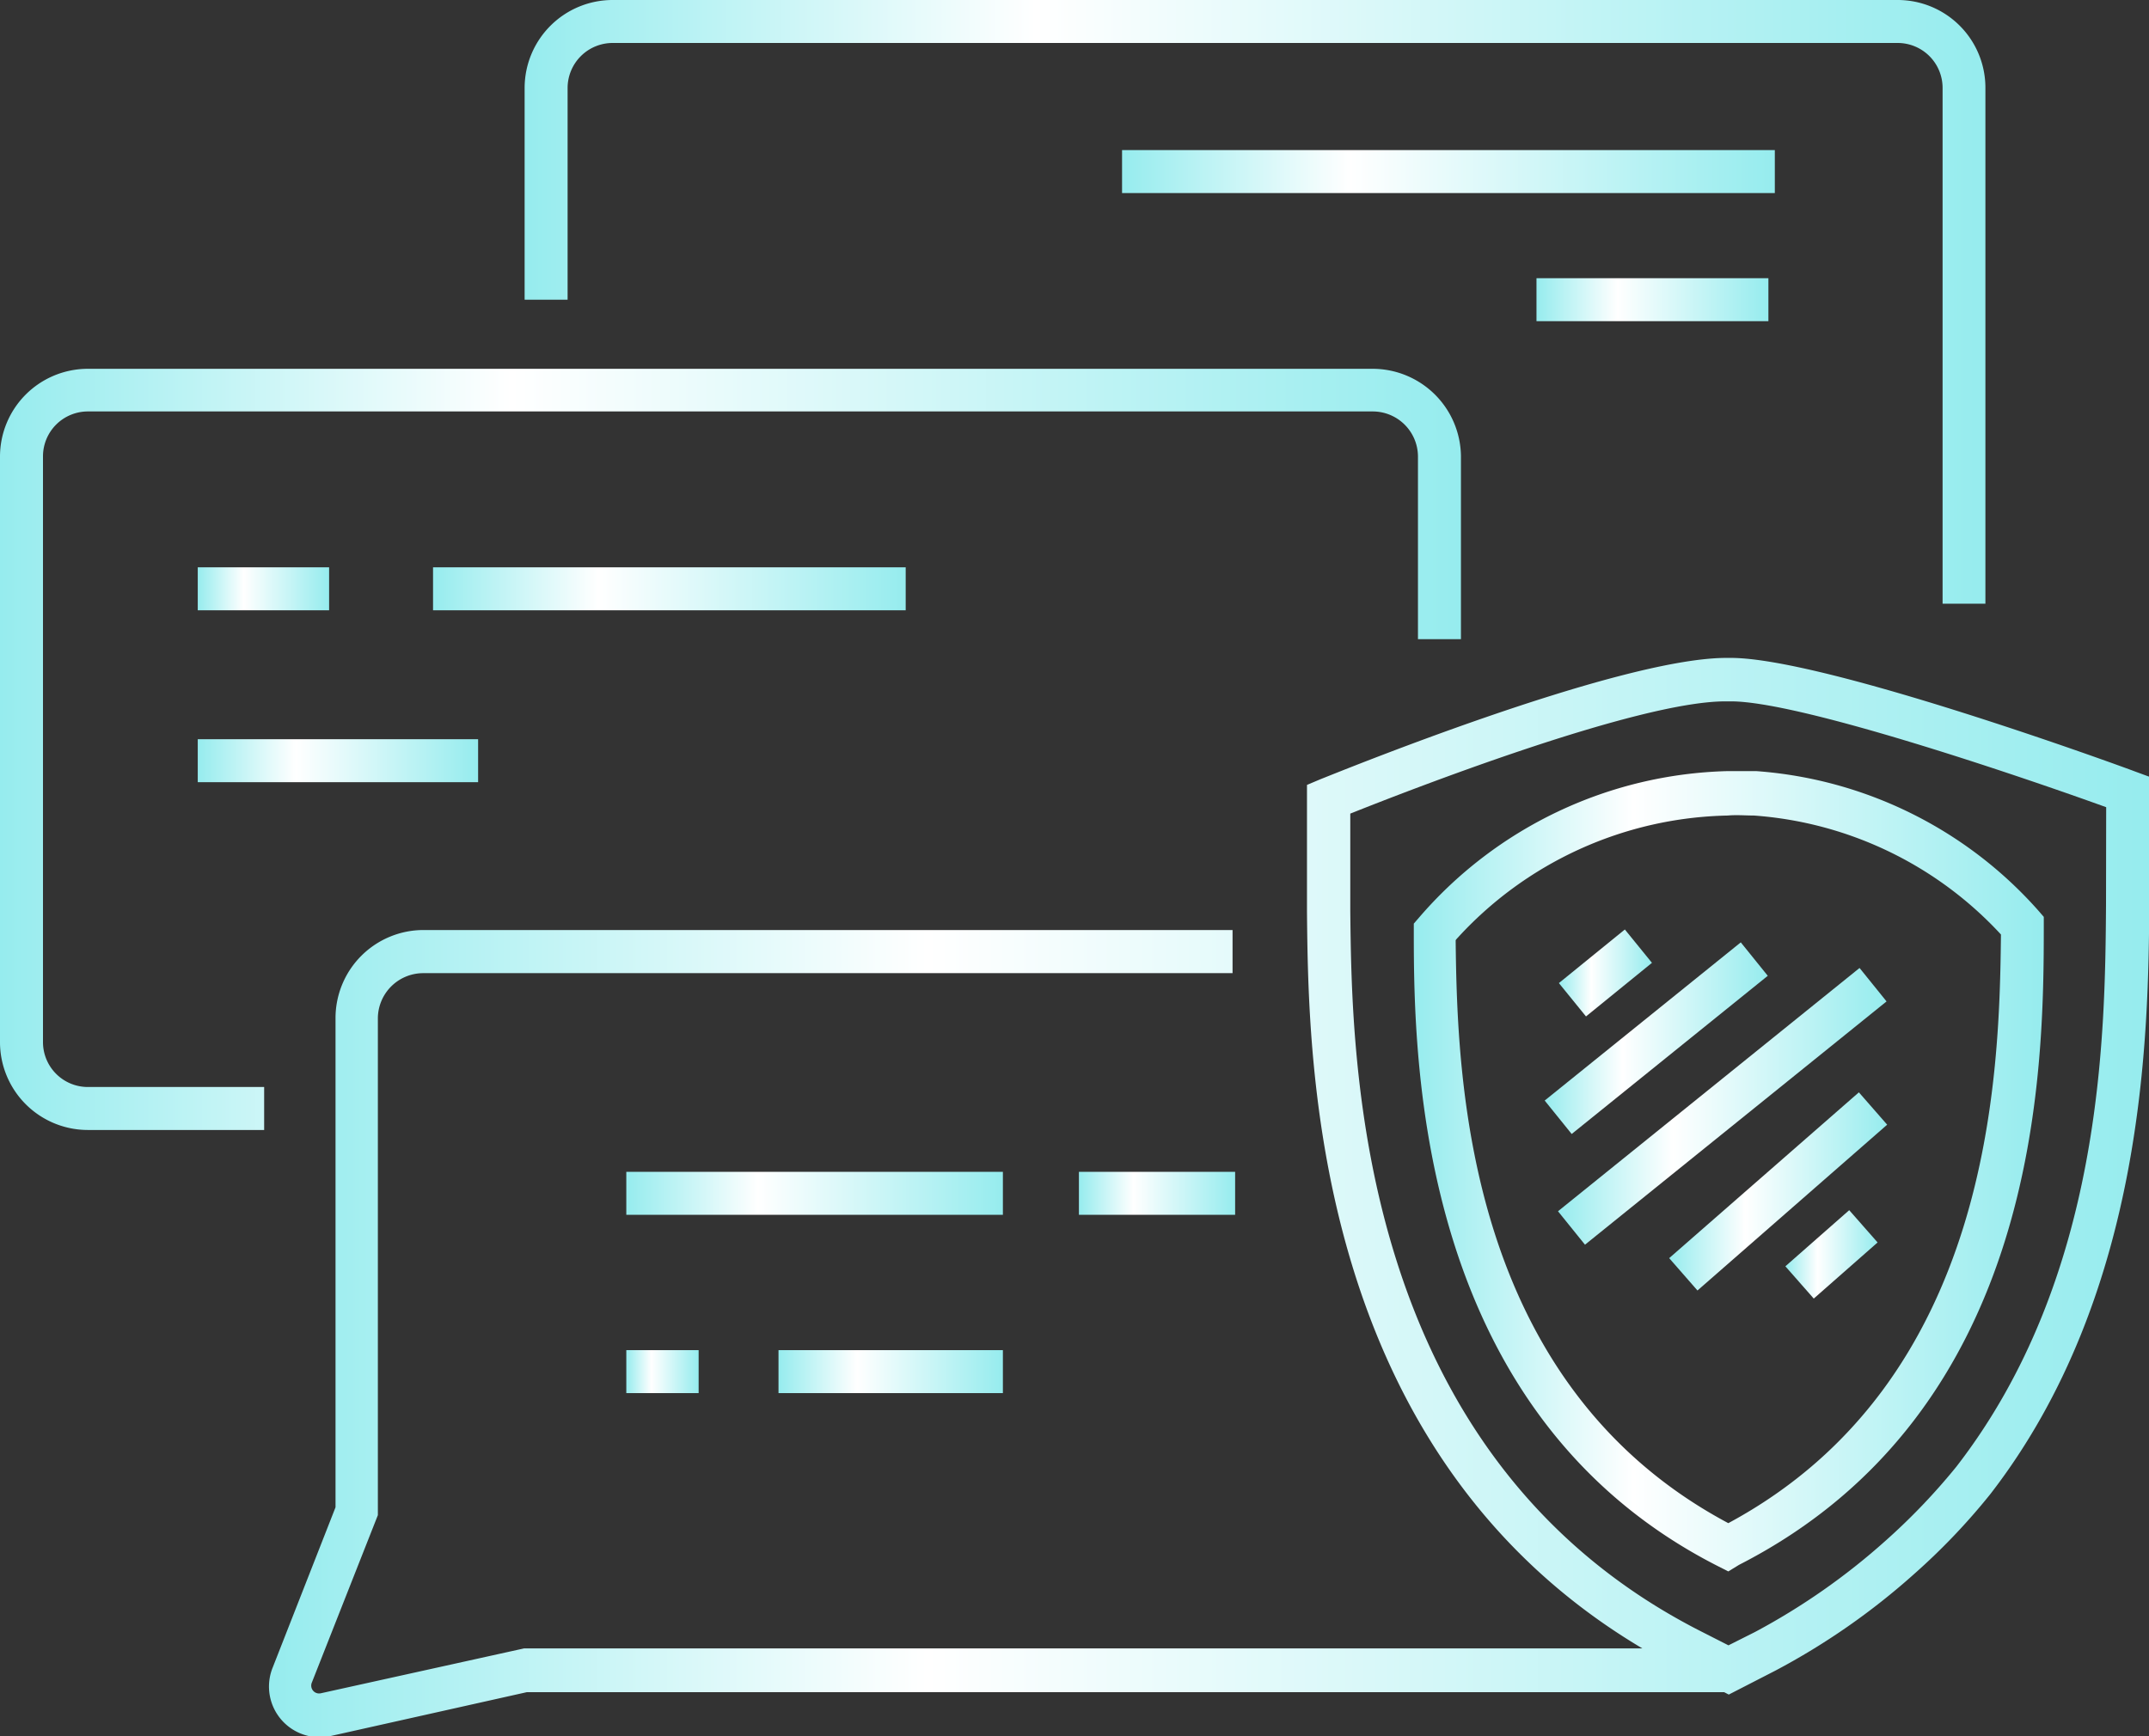
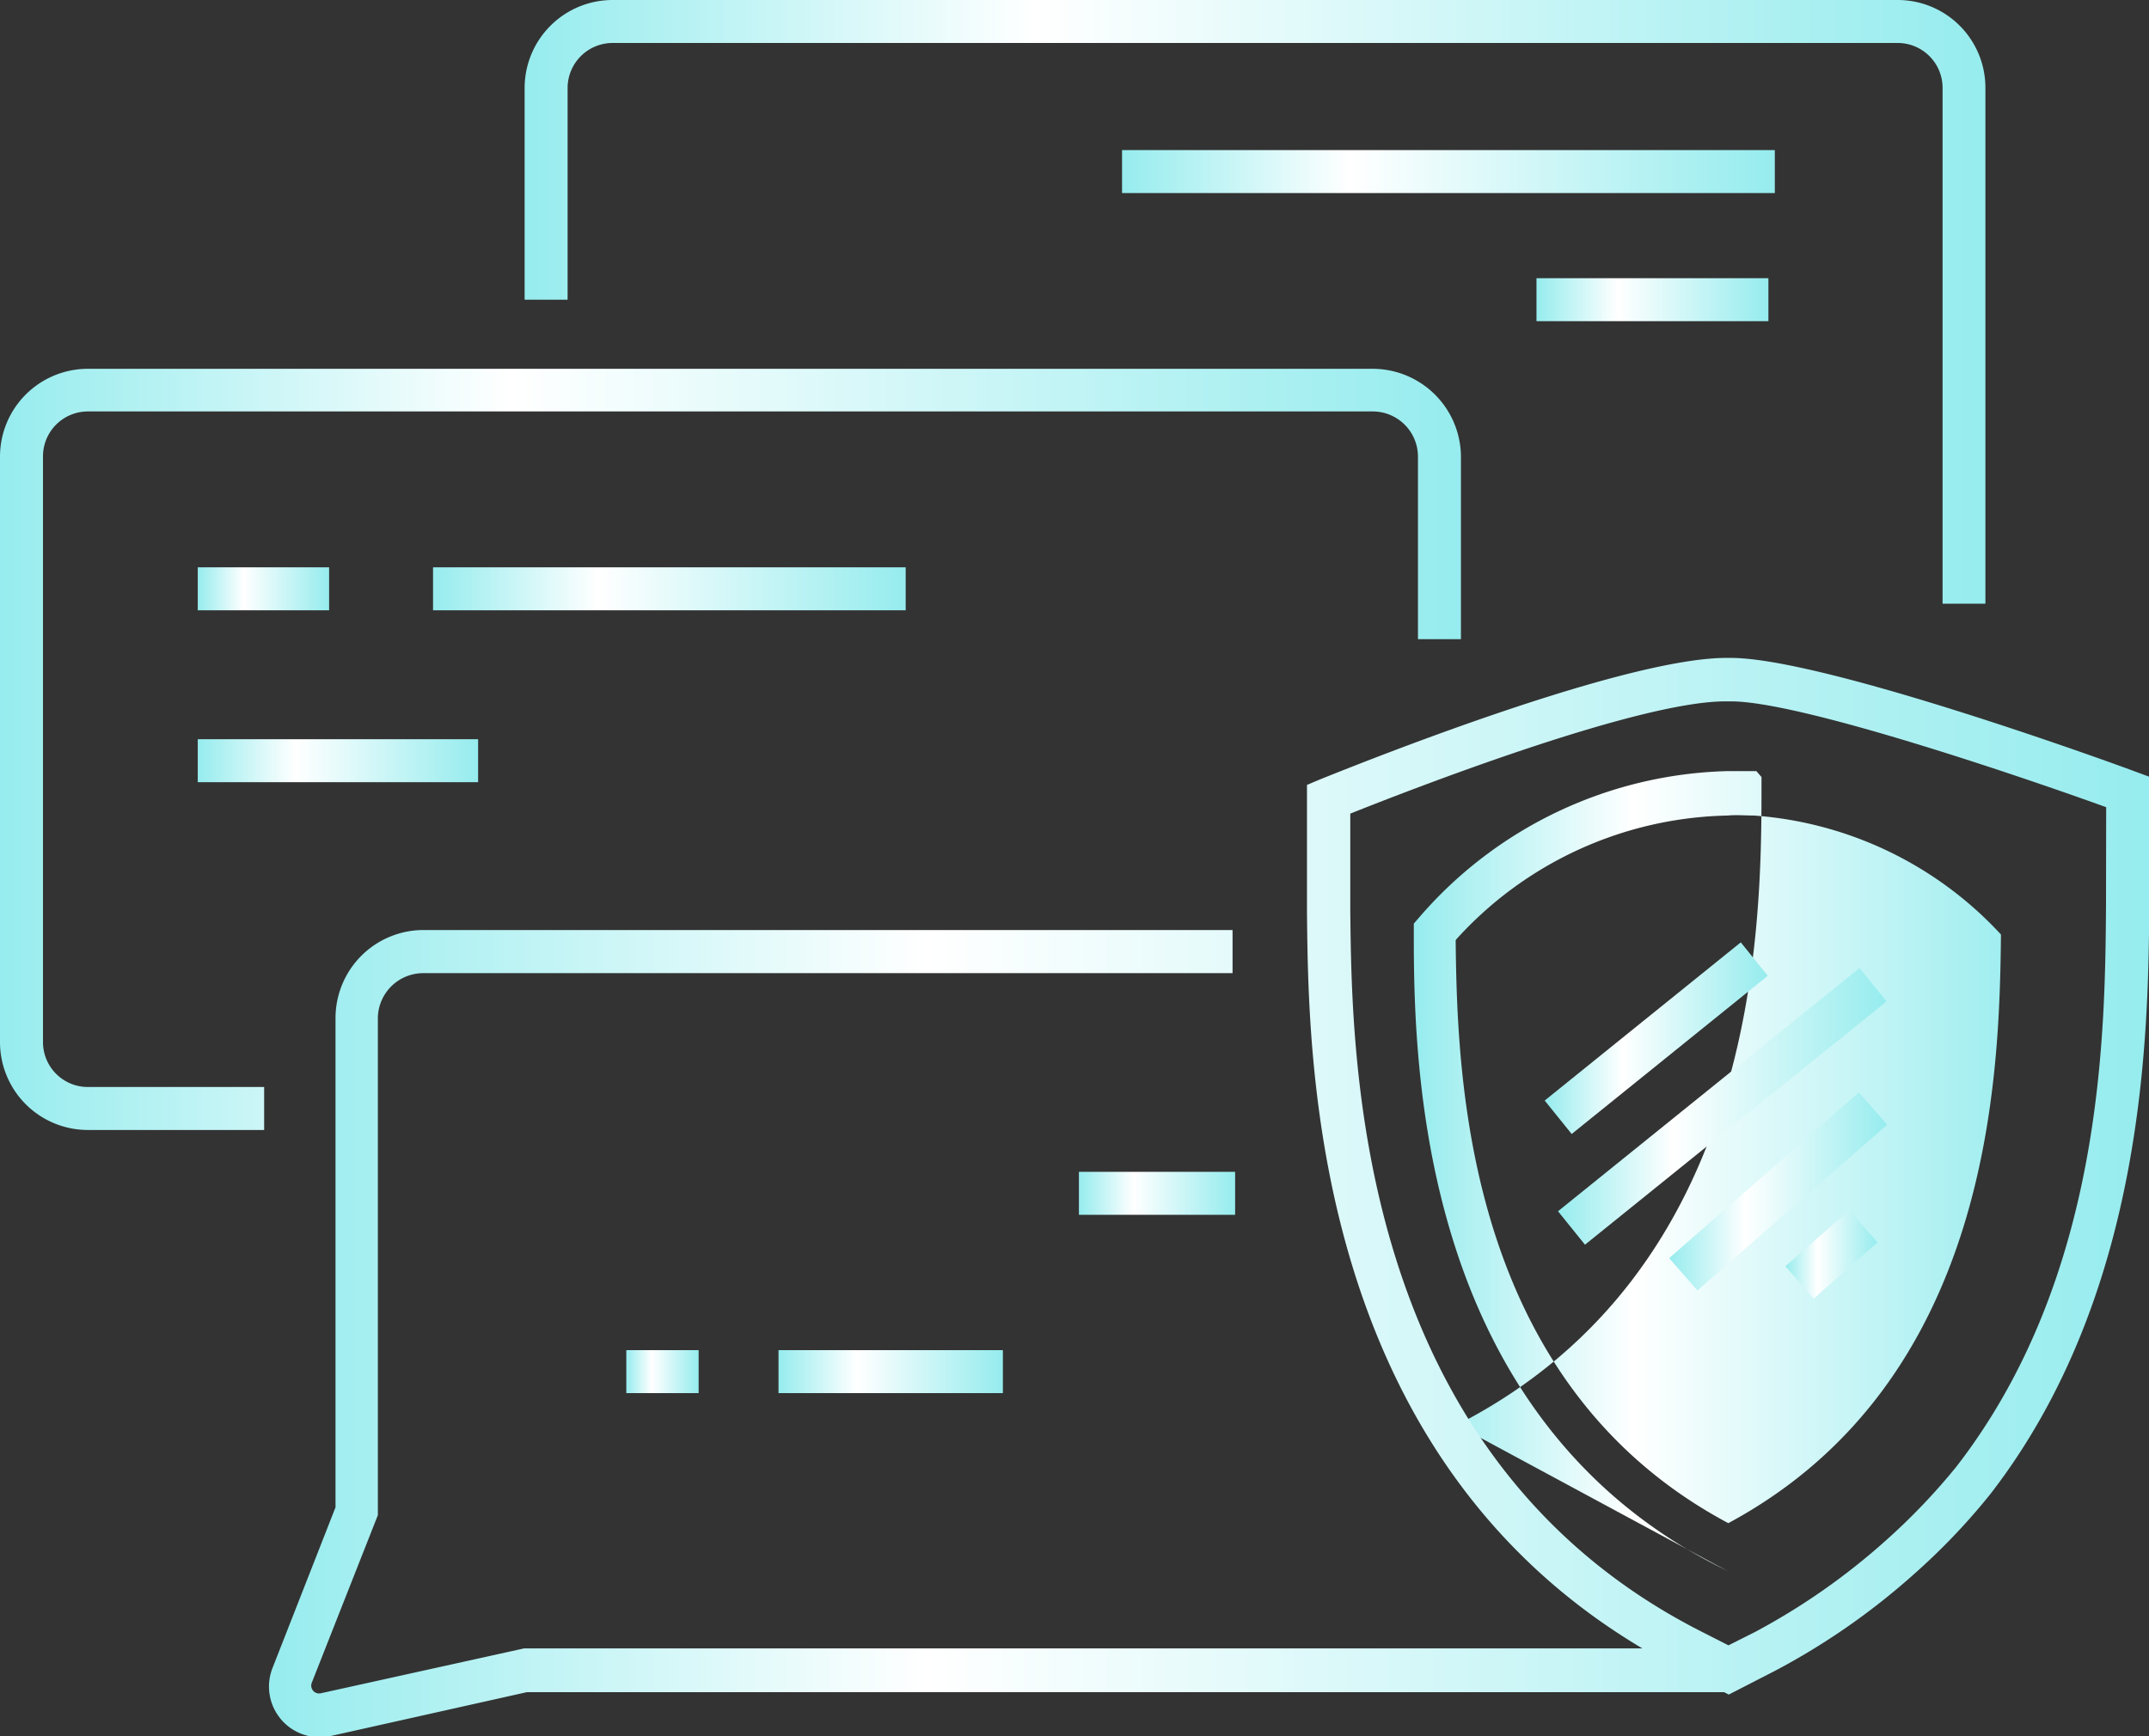
<svg xmlns="http://www.w3.org/2000/svg" xmlns:xlink="http://www.w3.org/1999/xlink" viewBox="0 0 133.99 108.29">
  <rect x="0" y="0" width="133.99" height="108.29" fill="#333333" stroke="none" />
  <defs>
    <style>.cls-1{fill:url(#未命名漸層_9);}.cls-2{fill:url(#未命名漸層_9-2);}.cls-3{fill:url(#未命名漸層_9-3);}.cls-4{fill:url(#未命名漸層_9-4);}.cls-5{fill:url(#未命名漸層_9-5);}.cls-6{fill:url(#未命名漸層_9-6);}.cls-7{fill:url(#未命名漸層_9-7);}.cls-8{fill:url(#未命名漸層_9-8);}.cls-9{fill:url(#未命名漸層_9-9);}.cls-10{fill:url(#未命名漸層_9-10);}.cls-11{fill:url(#未命名漸層_9-11);}.cls-12{fill:url(#未命名漸層_9-12);}.cls-13{fill:url(#未命名漸層_9-13);}.cls-14{fill:url(#未命名漸層_9-14);}.cls-15{fill:url(#未命名漸層_9-15);}.cls-16{fill:url(#未命名漸層_9-16);}.cls-17{fill:url(#未命名漸層_9-17);}.cls-18{fill:url(#未命名漸層_9-18);}</style>
    <linearGradient id="未命名漸層_9" x1="88.1" y1="73.02" x2="127.38" y2="73.02" gradientUnits="userSpaceOnUse">
      <stop offset="0" stop-color="#96ecee" />
      <stop offset="0.35" stop-color="#fff" />
      <stop offset="1" stop-color="#96ecee" />
    </linearGradient>
    <linearGradient id="未命名漸層_9-2" x1="16.76" y1="74.66" x2="133.99" y2="74.66" xlink:href="#未命名漸層_9" />
    <linearGradient id="未命名漸層_9-3" x1="97.2" y1="60.69" x2="103" y2="60.69" gradientTransform="translate(60.69 -49.54) rotate(39.1)" xlink:href="#未命名漸層_9" />
    <linearGradient id="未命名漸層_9-4" x1="96.32" y1="64.75" x2="110.22" y2="64.75" gradientTransform="translate(63.55 -50.49) rotate(38.9)" xlink:href="#未命名漸層_9" />
    <linearGradient id="未命名漸層_9-5" x1="111.32" y1="78.23" x2="117.07" y2="78.23" gradientTransform="translate(80.07 -55.92) rotate(41.32)" xlink:href="#未命名漸層_9" />
    <linearGradient id="未命名漸層_9-6" x1="104.07" y1="74.3" x2="117.66" y2="74.3" gradientTransform="translate(76.3 -54.61) rotate(41.16)" xlink:href="#未命名漸層_9" />
    <linearGradient id="未命名漸層_9-7" x1="97.14" y1="69.01" x2="117.62" y2="69.01" gradientTransform="translate(67.14 -52.12) rotate(38.9)" xlink:href="#未命名漸層_9" />
    <linearGradient id="未命名漸層_9-8" x1="0" y1="46.73" x2="91.09" y2="46.73" xlink:href="#未命名漸層_9" />
    <linearGradient id="未命名漸層_9-9" x1="32.71" y1="18.83" x2="123.79" y2="18.83" xlink:href="#未命名漸層_9" />
    <linearGradient id="未命名漸層_9-10" x1="39.05" y1="74.42" x2="62.52" y2="74.42" xlink:href="#未命名漸層_9" />
    <linearGradient id="未命名漸層_9-11" x1="67.27" y1="74.42" x2="77.01" y2="74.42" xlink:href="#未命名漸層_9" />
    <linearGradient id="未命名漸層_9-12" x1="39.05" y1="85.53" x2="43.55" y2="85.53" xlink:href="#未命名漸層_9" />
    <linearGradient id="未命名漸層_9-13" x1="48.54" y1="85.53" x2="62.52" y2="85.53" xlink:href="#未命名漸層_9" />
    <linearGradient id="未命名漸層_9-14" x1="12.33" y1="47.43" x2="29.81" y2="47.43" xlink:href="#未命名漸層_9" />
    <linearGradient id="未命名漸層_9-15" x1="12.33" y1="36.71" x2="20.51" y2="36.71" xlink:href="#未命名漸層_9" />
    <linearGradient id="未命名漸層_9-16" x1="27" y1="36.71" x2="56.47" y2="36.71" xlink:href="#未命名漸層_9" />
    <linearGradient id="未命名漸層_9-17" x1="69.96" y1="10.7" x2="110.66" y2="10.7" xlink:href="#未命名漸層_9" />
    <linearGradient id="未命名漸層_9-18" x1="95.8" y1="18.69" x2="110.26" y2="18.69" xlink:href="#未命名漸層_9" />
  </defs>
  <g id="圖層_2" data-name="圖層 2">
    <g id="圖層_1-2" data-name="圖層 1">
-       <path class="cls-1" d="M107.76,98l-.61-.31c-18.72-9.48-19-31.32-19-39.53V57.6l.33-.38a26.24,26.24,0,0,1,19.2-9.13c.62,0,1.23,0,1.83,0a26,26,0,0,1,17.6,8.72l.32.37v.5c0,9.06-.16,30.28-19,39.91Zm-17-39.36c.1,8.66.62,27.62,17,36.35,16.48-8.87,16.9-28,17-36.71a23.22,23.22,0,0,0-15.4-7.42c-.53,0-1.09-.05-1.64,0A23.44,23.44,0,0,0,90.79,58.59Z" />
+       <path class="cls-1" d="M107.76,98l-.61-.31c-18.72-9.48-19-31.32-19-39.53V57.6l.33-.38a26.24,26.24,0,0,1,19.2-9.13c.62,0,1.23,0,1.83,0l.32.37v.5c0,9.06-.16,30.28-19,39.91Zm-17-39.36c.1,8.66.62,27.62,17,36.35,16.48-8.87,16.9-28,17-36.71a23.22,23.22,0,0,0-15.4-7.42c-.53,0-1.09-.05-1.64,0A23.44,23.44,0,0,0,90.79,58.59Z" />
      <path class="cls-2" d="M133.11,48.11c-.78-.3-19.33-7.08-25.19-7.08h-.36c-6.87.06-24.49,7.28-25.24,7.57l-.83.35,0,7.91c.09,9.38.33,33.72,20.91,45.94H32.68L20,105.6a.49.49,0,0,1-.56-.66l4.12-10.45v-31a2.83,2.83,0,0,1,2.83-2.8H76.85V58H26.42a5.49,5.49,0,0,0-5.5,5.48V94L17,104a3.16,3.16,0,0,0,3.64,4.26l12.21-2.73h74.65l.29.15,2.88-1.48a43.36,43.36,0,0,0,8.7-6.06,40.3,40.3,0,0,0,4.71-4.94c9.72-12.54,9.86-28.82,9.93-36.76v-8Zm-1.8,8.37c-.06,8.11-.2,23.21-9.34,35a39.39,39.39,0,0,1-4.41,4.61,41.36,41.36,0,0,1-8.14,5.69l-1.65.83-1.67-.85C84.53,90.83,84.29,66.13,84.19,56.82V50.74c3.59-1.43,17.85-7,23.39-7h.35c4.24,0,17.57,4.5,23.39,6.6Z" />
-       <rect class="cls-3" x="97.45" y="59.35" width="5.3" height="2.68" transform="translate(-15.86 76.71) rotate(-39.1)" />
      <rect class="cls-4" x="95.41" y="63.41" width="15.71" height="2.68" transform="translate(-17.76 79.2) rotate(-38.9)" />
      <rect class="cls-5" x="111.54" y="76.89" width="5.3" height="2.68" transform="translate(-23.22 94.87) rotate(-41.32)" />
      <rect class="cls-6" x="103.01" y="72.96" width="15.71" height="2.68" transform="translate(-21.5 91.33) rotate(-41.16)" />
      <rect class="cls-7" x="95.3" y="67.67" width="24.16" height="2.68" transform="translate(-19.52 82.72) rotate(-38.9)" />
      <path class="cls-8" d="M91.09,28.46v11.4H88.41V28.46a2.82,2.82,0,0,0-2.83-2.8H5.47a2.8,2.8,0,0,0-2.79,2.8V65a2.8,2.8,0,0,0,2.79,2.79h11v2.68h-11A5.48,5.48,0,0,1,0,65V28.46A5.48,5.48,0,0,1,5.47,23H85.58A5.51,5.51,0,0,1,91.09,28.46Z" />
      <path class="cls-9" d="M123.79,37.65h-2.67V5.47a2.8,2.8,0,0,0-2.8-2.79H38.22a2.81,2.81,0,0,0-2.83,2.79V18.69H32.71V5.47A5.49,5.49,0,0,1,38.22,0h80.1a5.47,5.47,0,0,1,5.47,5.47Z" />
-       <rect class="cls-10" x="39.05" y="73.08" width="23.48" height="2.68" />
      <rect class="cls-11" x="67.27" y="73.08" width="9.74" height="2.68" />
      <rect class="cls-12" x="39.05" y="84.2" width="4.51" height="2.68" />
      <rect class="cls-13" x="48.54" y="84.2" width="13.99" height="2.68" />
      <rect class="cls-14" x="12.33" y="46.1" width="17.48" height="2.68" />
      <rect class="cls-15" x="12.33" y="35.38" width="8.19" height="2.68" />
      <rect class="cls-16" x="27" y="35.38" width="29.47" height="2.68" />
      <rect class="cls-17" x="69.96" y="9.36" width="40.7" height="2.68" />
      <rect class="cls-18" x="95.8" y="17.35" width="14.46" height="2.68" />
    </g>
  </g>
</svg>